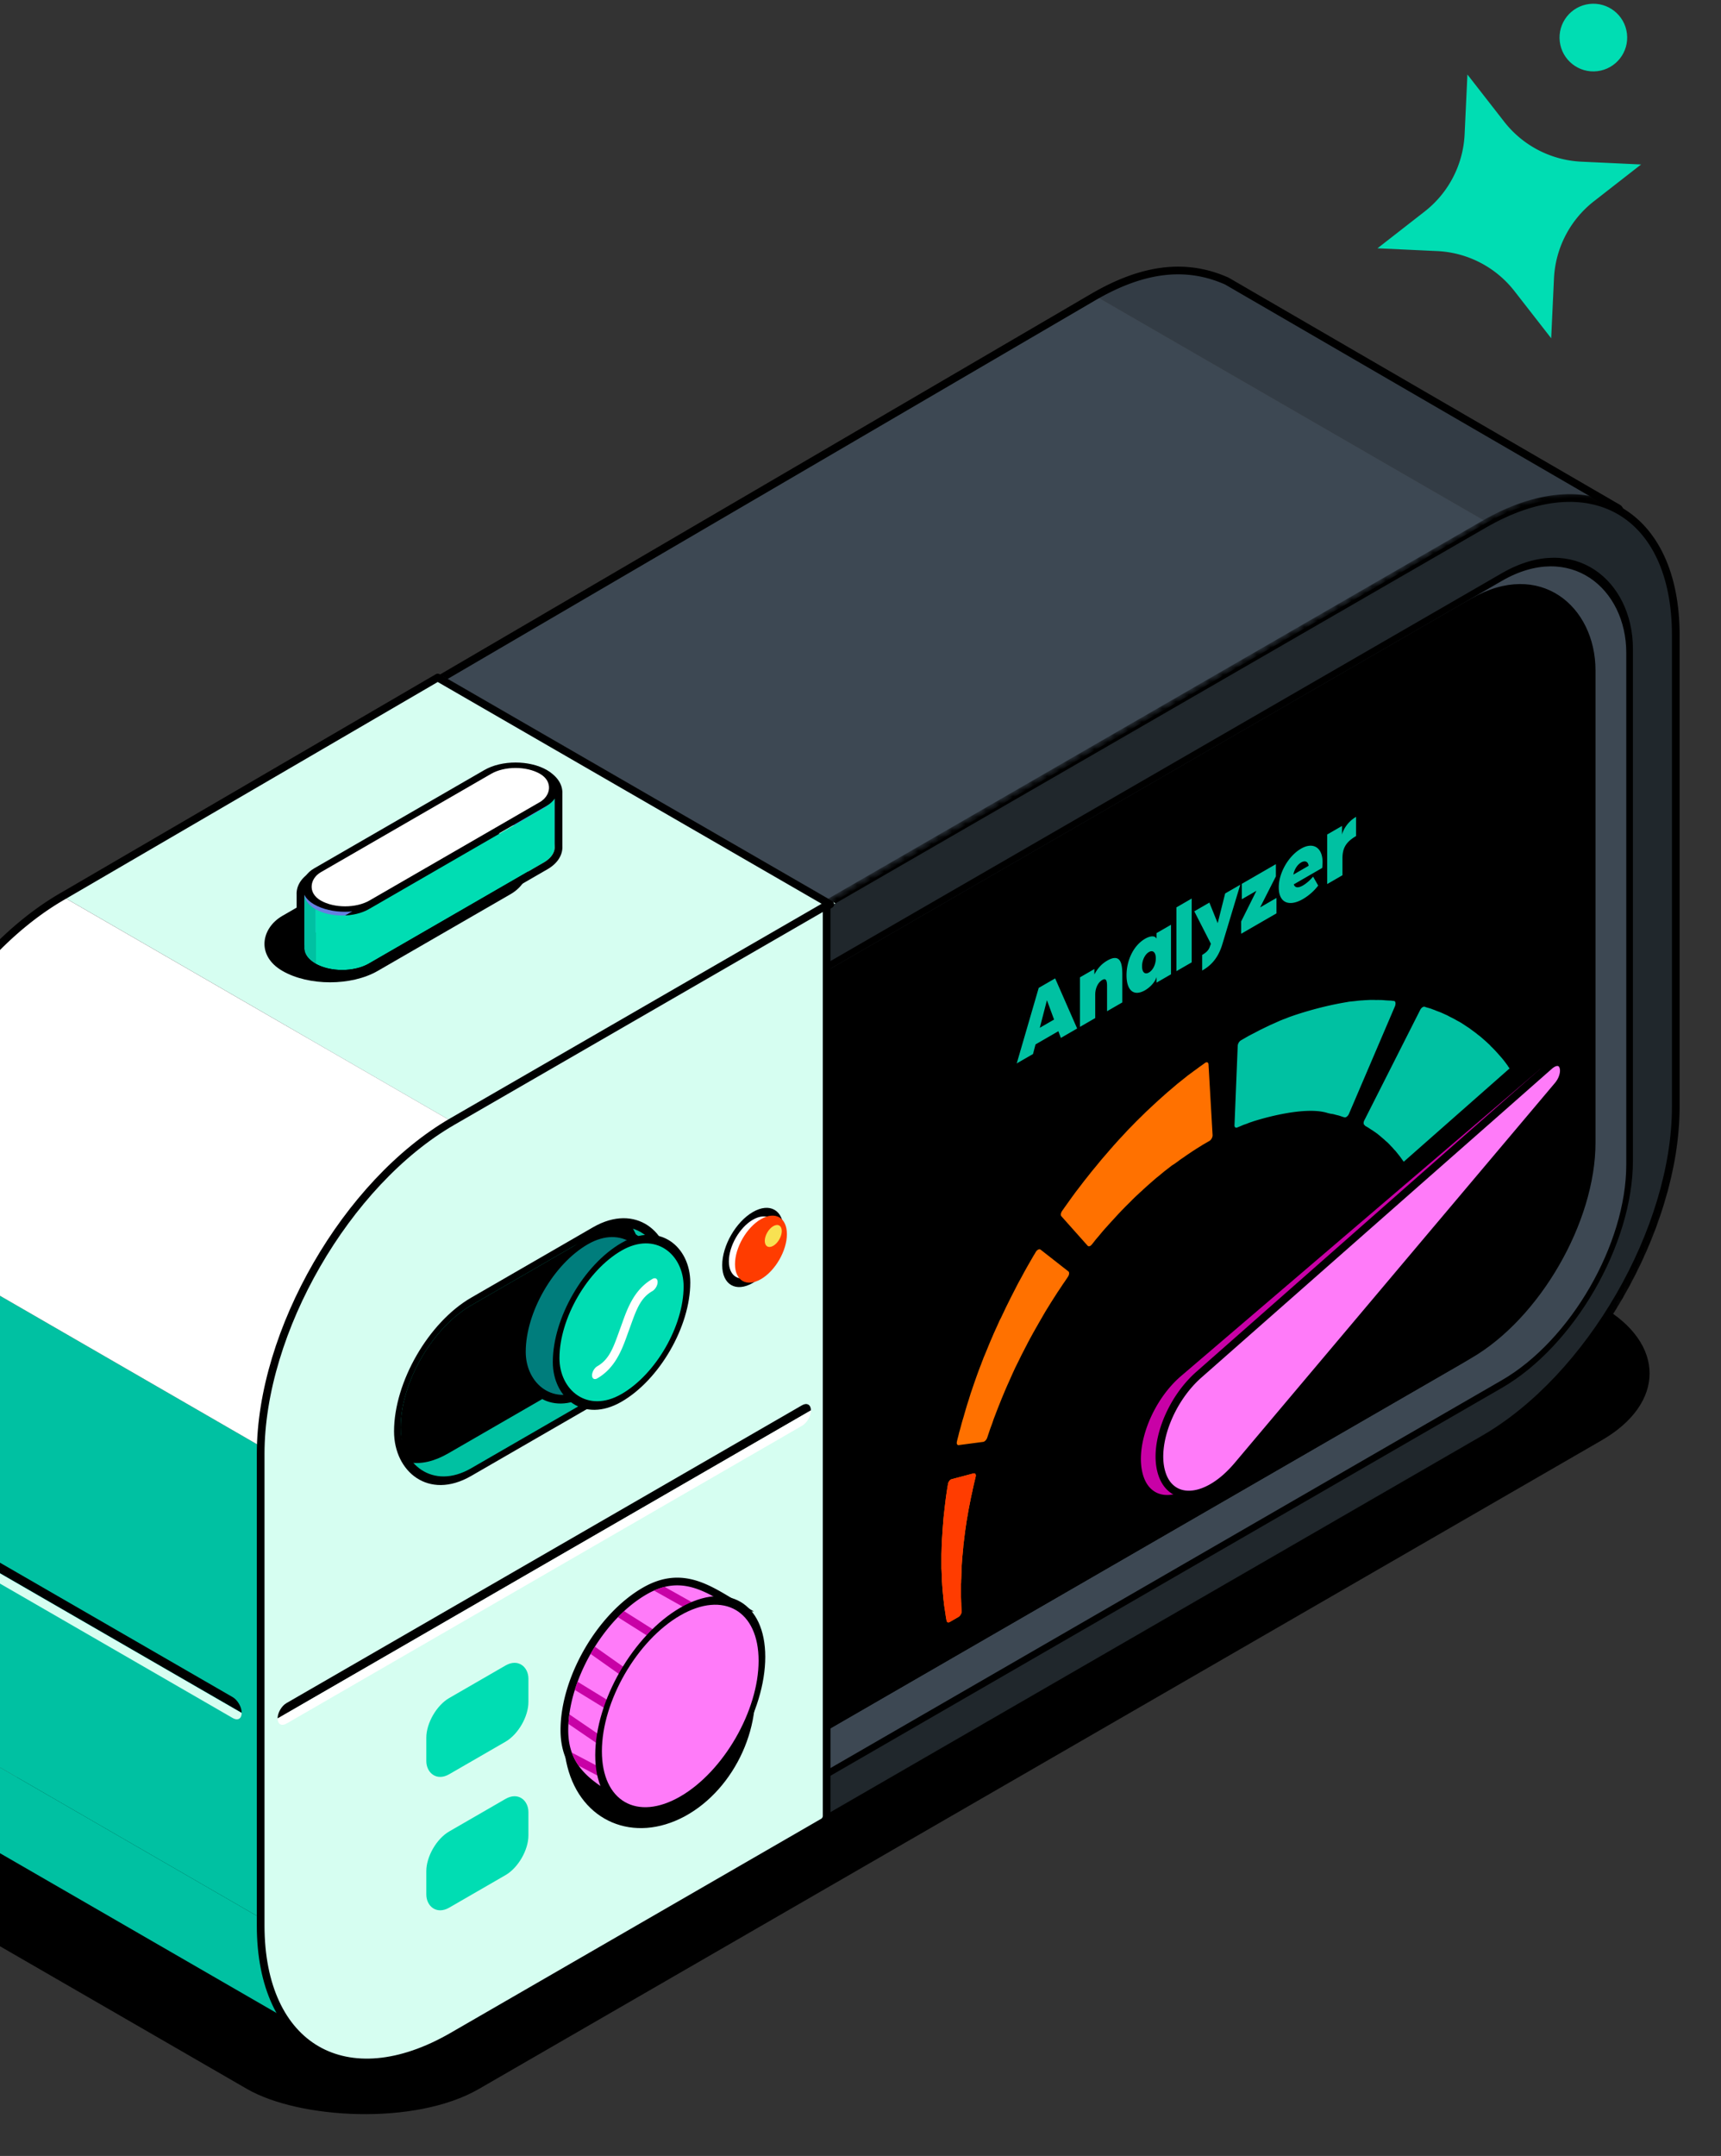
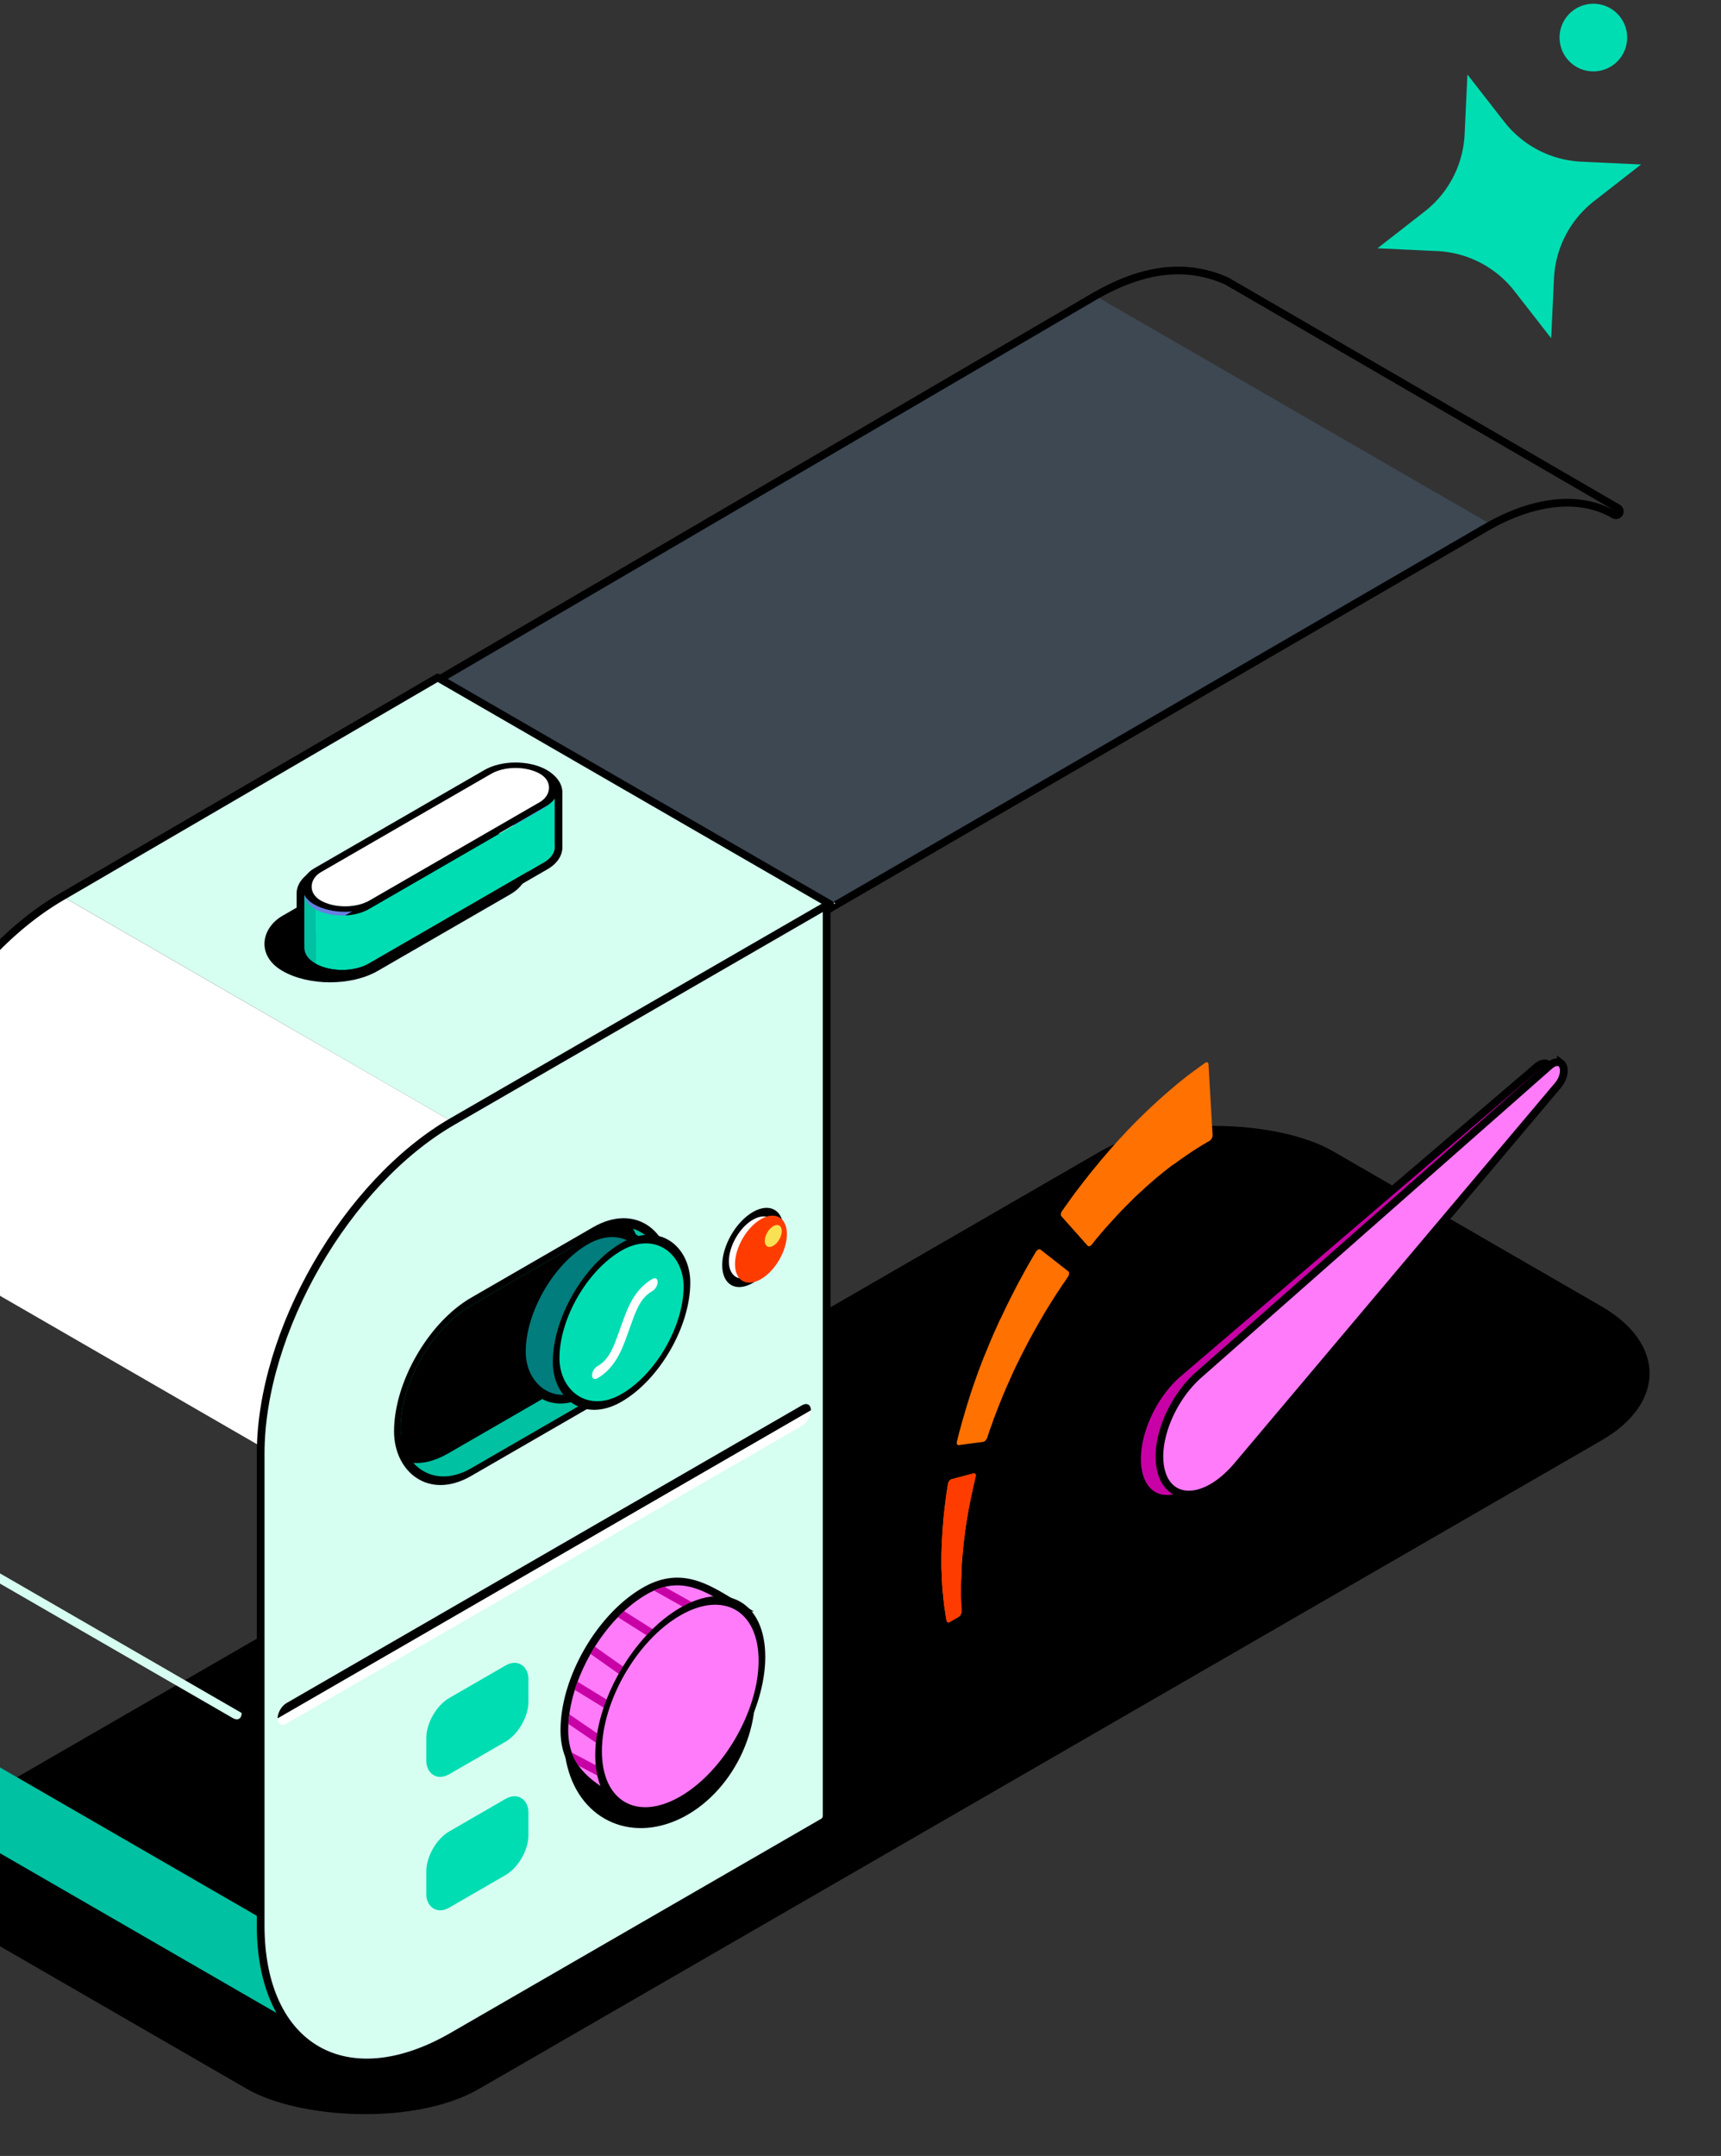
<svg xmlns="http://www.w3.org/2000/svg" fill="none" viewBox="0 0 254 318">
  <rect x="0" y="0" width="254" height="318" fill="#333333" stroke="none" />
-   <path fill="#333C45" d="M239.739 75.414c-5.43-3.135-12.546-2.161-19.663 1.947l-57.934-33.448c7.117-4.108 14.234-5.082 19.663-1.947l57.934 33.448Z" />
  <rect width="230.849" height="85.337" fill="#000" rx="19.755" transform="matrix(.866 -.5 .866 .5 -20.335 275.331)" />
  <path fill="#3D4853" d="m9.197 132.217 152.945-88.303 57.934 33.448-152.945 88.303z" />
  <path stroke="#000" stroke-linejoin="round" stroke-width="1.135" d="M219.175 77.898a.463.463 0 0 0 .037-.02c7.002-4.061 13.857-4.94 19.014-1.949a.568.568 0 0 0 .57-.982l-57.698-33.472a.567.567 0 0 0-.055-.028c-6.094-2.705-12.448-1.833-19.638 2.338h-.002l-150.994 88.22a.568.568 0 0 0-.003.978l55.91 33.257a.569.569 0 0 0 .574.003l152.285-88.345Z" />
  <mask id="a" width="211" height="233" x="38" y="72" maskUnits="userSpaceOnUse" style="mask-type:alpha">
-     <path fill="#20272C" stroke="#000" stroke-width="1.135" d="M67.13 165.093c-15.63 9.024-28.3 30.969-28.3 49.017v69.571c0 18.048 12.67 25.363 28.3 16.339l152.946-88.303c15.629-9.023 28.299-30.969 28.299-49.016V93.129c0-18.048-12.67-25.363-28.299-16.339L67.131 165.093Z" />
-   </mask>
+     </mask>
  <g mask="url(#a)">
-     <path fill="#20272C" stroke="#000" stroke-width="1.135" d="M67.13 165.024c-15.63 9.023-28.3 30.969-28.3 49.016v69.572c0 18.048 12.67 25.363 28.3 16.339l151.897-87.698c15.63-9.023 28.3-30.969 28.3-49.016V93.665c0-18.048-12.67-25.363-28.3-16.339L67.13 165.024Z" />
-     <rect width="224.866" height="119.032" x="-.492" y="-.284" fill="#3D4853" stroke="#000" stroke-width="1.135" rx="21.76" transform="matrix(.866 -.5 0 1 46.202 186.699)" />
    <rect width="218.487" height="112.036" fill="#000" rx="21.192" transform="matrix(.866 -.5 0 1 46.268 186.944)" />
    <rect width="216.739" height="112.036" fill="#000" rx="21.192" transform="matrix(.866 -.5 0 1 46.268 186.944)" />
  </g>
  <path fill="#FF7100" d="m173.811 171.33.383-.285c.128-.095.256-.169.384-.264.256-.169.494-.348.731-.506.238-.158.457-.306.676-.454.11-.063.22-.148.329-.211.11-.063.201-.137.293-.19.182-.105.365-.232.53-.327.164-.095.31-.2.456-.285l.475-.274.421-.243c.274-.158.493-.559.475-.865l-.603-10.434c-.018-.306-.256-.401-.53-.2-.128.095-.256.19-.42.306-.147.105-.311.221-.494.348-.201.158-.438.337-.676.496-.237.179-.493.369-.767.569a4.456 4.456 0 0 0-.402.317c-.128.095-.275.221-.402.316a70.52 70.52 0 0 1-.878.697c-.292.253-.603.517-.913.78-.165.138-.311.264-.475.401-.165.137-.329.296-.494.433-.329.295-.658.591-1.005.897-.329.316-.676.622-1.023.949-.165.158-.347.327-.53.496-.164.158-.347.327-.53.517-.183.169-.347.348-.53.517-.183.169-.347.348-.53.517-.347.348-.694.717-1.041 1.065-.348.349-.695.739-1.042 1.108-.164.18-.347.369-.512.549-.164.179-.329.359-.511.57-.165.179-.329.358-.494.559-.164.179-.329.358-.493.559-.329.38-.64.749-.95 1.097-.311.369-.603.728-.896 1.087-.292.358-.584.696-.859 1.044-.274.348-.548.697-.804 1.013-.255.317-.493.644-.731.95-.237.306-.456.601-.676.875-.201.285-.402.549-.584.802-.183.253-.366.506-.512.717-.165.222-.311.433-.439.612-.182.254-.329.465-.456.644-.201.285-.256.654-.11.802l3.874 4.346c.146.148.402.085.621-.189.092-.116.219-.275.347-.433a8.39 8.39 0 0 1 .384-.475c.146-.169.292-.337.457-.538.164-.2.329-.401.512-.612.182-.211.383-.432.584-.654.201-.221.421-.475.64-.707.219-.232.457-.496.694-.759.238-.264.475-.507.731-.781.256-.253.512-.528.768-.781s.53-.517.804-.802c.128-.137.274-.263.402-.4.146-.127.274-.264.42-.391.146-.126.274-.264.42-.39.147-.127.293-.253.421-.391.292-.253.566-.517.859-.77.292-.253.566-.496.858-.749.147-.126.293-.253.439-.359.146-.126.292-.232.42-.348.146-.126.274-.221.421-.348.146-.126.274-.221.42-.327.274-.221.548-.422.822-.643.311-.18.585-.38.841-.57Zm-26.424 23.759c-.109.232-.201.454-.31.686-.11.232-.201.453-.311.685-.11.233-.201.454-.292.676-.201.453-.402.928-.585 1.371-.183.464-.384.939-.567 1.382l-.146.338-.128.348c-.091.222-.183.464-.256.675-.365.908-.676 1.804-.986 2.68-.147.422-.293.865-.439 1.287-.073.211-.146.422-.201.623-.073.211-.128.411-.183.59-.128.391-.256.781-.365 1.161-.11.38-.219.738-.311 1.066-.091.348-.201.664-.292.991-.092.306-.165.602-.238.876-.073.274-.146.527-.219.781-.055.242-.11.464-.165.664-.073.275-.127.496-.164.665-.073.316.037.549.274.517l3.6-.475c.238-.031.493-.306.603-.622.055-.159.11-.338.183-.549.055-.179.128-.369.201-.601.073-.211.164-.454.256-.697.091-.242.182-.506.274-.791.091-.264.219-.57.329-.865.109-.295.237-.622.365-.949.128-.328.274-.665.402-1.013.073-.169.146-.359.219-.528.073-.169.147-.359.22-.527.146-.359.31-.728.475-1.119.347-.749.676-1.529 1.041-2.31.092-.201.183-.401.274-.58l.147-.296.146-.295c.201-.391.384-.791.585-1.182l.603-1.171c.109-.19.201-.39.292-.57.11-.19.201-.369.311-.58.109-.19.201-.369.31-.559.092-.179.201-.369.311-.559.201-.369.42-.728.621-1.097l.603-1.045c.201-.348.384-.665.585-.992l.567-.918c.182-.295.365-.569.548-.865.182-.274.347-.538.493-.77.165-.242.311-.453.439-.654.146-.211.274-.411.383-.58.055-.074.128-.18.201-.285.074-.106.128-.179.183-.274.128-.18.238-.348.329-.486.219-.316.256-.696.073-.823l-4.111-3.217c-.183-.127-.494.031-.695.358-.091.159-.182.317-.31.517l-.165.285-.183.317-.456.791c-.165.285-.329.591-.512.907l-.53.981c-.183.338-.384.686-.567 1.045-.182.359-.383.749-.584 1.139-.201.391-.402.781-.603 1.192-.201.412-.421.834-.622 1.267-.201.432-.42.875-.621 1.308a5.735 5.735 0 0 0-.329.675Zm-7.474 23.791c-.018.137-.054.327-.091.538-.037.19-.055.39-.091.601a46.66 46.66 0 0 0-.22 1.625c-.018.158-.036.295-.055.454l-.054.474c-.073.654-.165 1.34-.201 2.058-.037.358-.055.728-.092 1.107-.018.37-.036.76-.073 1.161-.055.791-.055 1.572-.091 2.374v2.068l.018.284c.018.391.037.781.037 1.182l.018.285V233.26l.018.137c.018.179.018.369.037.548.018.18.018.37.036.549.019.179.037.38.055.559l.055.538c0 .106.018.18.018.285.018.074.018.18.037.253.036.359.073.697.128 1.024.054.327.091.643.146.949.036.317.091.602.146.886 0 .022 0 .043.018.074.037.232.238.306.457.18l1.279-.739c.274-.158.494-.559.475-.844 0-.084 0-.169-.018-.243-.018-.284-.036-.59-.036-.928-.019-.306-.019-.643-.037-.971v-1.561c0-.169 0-.359.018-.538 0-.169 0-.359.019-.538 0-.19.018-.39.018-.58 0-.19.018-.391.018-.581v-.211.021-.063l.018-.285c.019-.39.055-.77.074-1.16l.018-.285.036-.295.055-.581.055-.58.018-.285.037-.295c.091-.77.183-1.541.292-2.3l.165-1.108c.054-.348.128-.728.182-1.055.11-.696.256-1.35.366-1.941.036-.148.055-.306.091-.454.037-.148.055-.285.092-.411.054-.264.127-.538.164-.771.055-.242.11-.464.146-.675.055-.221.11-.443.146-.612.055-.2.092-.39.128-.538.092-.348-.055-.58-.329-.506l-3.179.844c-.238.032-.512.38-.567.707Z" />
  <path fill="#FF3C00" d="M139.913 218.882c-.018.138-.054.328-.091.539-.037.189-.055.39-.091.601a47.937 47.937 0 0 0-.22 1.625c-.018.158-.036.295-.055.453l-.054.475c-.073.654-.165 1.34-.201 2.057-.037.359-.055.728-.092 1.108-.018.369-.036.76-.073 1.161-.055.791-.055 1.572-.091 2.373v2.068l.018.285c.018.39.037.781.037 1.182l.018.285V233.262l.018.138c.018.179.018.369.037.548.018.18.018.369.036.549.019.179.037.38.055.559l.055.538c0 .106.018.179.018.285.018.074.018.179.037.253.036.359.073.696.128 1.023.054.328.091.644.146.95.036.316.091.601.146.886 0 .021 0 .042.018.074.037.232.238.306.457.179l1.279-.738c.274-.158.494-.559.475-.844 0-.085 0-.169-.018-.243a14.352 14.352 0 0 1-.036-.928c-.019-.306-.019-.644-.037-.971v-1.561c0-.169 0-.359.018-.538 0-.169 0-.359.019-.538 0-.19.018-.391.018-.581 0-.19.018-.39.018-.58v-.211.021-.063l.018-.285c.019-.39.055-.77.074-1.161l.018-.284.036-.296c.019-.2.037-.401.055-.58l.055-.58.018-.285.037-.296c.091-.77.183-1.54.292-2.3l.165-1.107c.054-.348.128-.728.182-1.055.11-.697.256-1.351.366-1.942.036-.147.055-.306.091-.453.037-.148.055-.285.092-.412.054-.263.127-.538.164-.77.055-.242.11-.464.146-.675.055-.222.11-.443.146-.612.055-.2.092-.39.128-.538.092-.348-.055-.58-.329-.506l-3.179.844c-.238.031-.512.379-.567.706Z" />
  <path fill="#C801A6" stroke="#000" stroke-width="1.135" d="m228.537 157.057-.003-.003c-.371-.315-.981-.305-1.718.313l-.006.005-8.029 6.861-.001.001-11.838 10.103h-.001l-32.977 28.177-.001.001c-4.298 3.662-6.929 10.254-5.937 14.693.278 1.269.816 2.239 1.56 2.889 1.846 1.64 4.904 1.254 7.97-1.384a17.777 17.777 0 0 0 1.692-1.692l.01-.011 30.131-34.989v-.001l11.48-13.318 7.108-8.249.003-.003c.563-.645.86-1.378.932-2.001.071-.607-.068-1.122-.375-1.392Z" />
  <path fill="#FF7BF9" stroke="#000" stroke-width="1.135" d="m230.374 156.831-.004-.003c-.383-.28-.987-.231-1.694.381l-.006.005-7.857 6.921-11.585 10.191-.001.001-32.27 28.421c-4.192 3.682-6.688 10.076-5.577 14.254.311 1.191.877 2.081 1.638 2.656 1.89 1.451 4.932.912 7.918-1.735a18.153 18.153 0 0 0 1.646-1.688l.01-.011 29.255-34.699h.001l11.146-13.209 6.902-8.181.003-.003c.544-.637.833-1.358.892-1.973.058-.597-.1-1.086-.417-1.328Z" />
-   <path fill="#00C1A2" d="m201.605 166.133.292.169c.11.063.201.137.329.211.109.084.237.158.365.232.128.095.256.19.402.274.128.116.293.19.421.327.146.106.292.232.438.359.146.127.311.264.457.39.146.148.311.285.475.422.146.148.311.306.457.475.073.085.164.158.238.243l.219.253c.073.084.146.169.237.243.073.084.147.19.22.274.146.19.292.359.438.549.146.189.274.39.42.58l.11.148.055.073 15.624-13.768c-.018-.01-.018-.031-.037-.042-.091-.116-.182-.232-.256-.38-.091-.116-.182-.232-.274-.369a13.593 13.593 0 0 0-.584-.738c-.421-.475-.841-.971-1.298-1.425-.109-.126-.237-.221-.347-.348l-.164-.179-.183-.169a15.88 15.88 0 0 0-.731-.654 8.925 8.925 0 0 0-.749-.623c-.128-.095-.256-.211-.384-.306l-.384-.284-.384-.285c-.128-.095-.255-.19-.383-.264l-.768-.506a7.207 7.207 0 0 0-.767-.444c-.256-.147-.494-.284-.75-.411-.255-.127-.493-.243-.712-.369-.238-.116-.475-.211-.695-.317a7.314 7.314 0 0 0-.639-.264 7.422 7.422 0 0 1-.585-.232 7.372 7.372 0 0 1-.512-.19c-.164-.052-.31-.095-.456-.137a3.832 3.832 0 0 1-.494-.158c-.201-.053-.493.137-.658.464l-8.241 16.279c-.164.306-.146.612.037.718.036.084.109.126.201.179Zm4.111-18.495c-.11 0-.219-.021-.365-.042-.055-.01-.128-.01-.201-.01-.073 0-.165-.011-.238-.011-.201-.01-.402-.021-.621-.042a7.51 7.51 0 0 0-.713-.032c-.237-.01-.493.011-.749-.01-.256 0-.53-.011-.822.01-.293.021-.585.021-.896.053-.311.011-.621.042-.95.084-.329.043-.658.064-.987.106-.091.011-.183.021-.256.042-4.824.781-8.771 2.279-8.771 2.279a11.16 11.16 0 0 1-.767.295c-.165.074-.348.138-.512.211l-.494.222c-.328.148-.639.285-.95.422-.31.158-.603.285-.895.433-.293.147-.567.263-.822.411-.256.127-.512.274-.75.39-.237.116-.456.243-.658.338l-.548.316-.603.349c-.256.147-.457.495-.475.801l-.475 11.711c-.018.285.164.433.402.338.11-.042.219-.085.366-.148.127-.053.255-.105.42-.179.146-.064.31-.116.493-.18.165-.052.366-.147.548-.211.165-.052.348-.116.53-.179 0 0 7.365-2.437 11.056-1.213.164.031.31.074.457.095.182.021.347.052.493.095.146.042.274.074.402.105.128.032.238.053.347.095a.663.663 0 0 1 .183.063c.073.022.128.032.183.064.128.031.237.074.347.095.219.063.53-.18.676-.538l6.798-15.889c.128-.411.055-.728-.183-.739ZM153.463 151.598l2.106-1.215-1.053-2.854-1.053 4.069Zm-.632 2.453-.371 1.416-2.403 1.387 3.245-11.141 2.428-1.401 3.245 7.393-2.403 1.388-.372-.987-3.369 1.945Zm6.556-2.584v-7.308l2.131-1.23v.801c.582-1.108 1.276-1.68 1.907-2.045 2.044-1.18 2.217.622 2.217 2.095v4.076l-2.254 1.301v-3.747c0-.872-.211-1.151-.706-.865-.669.386-1.04 1.273-1.04 2.174v3.447l-2.255 1.301Zm11.309-13.022v-.815l2.131-1.23v7.308l-2.131 1.23v-.815c-.322.958-1.189 1.644-1.684 1.93-1.784 1.03-2.75-.1-2.75-2.202 0-2.117.966-4.362 2.75-5.392.495-.286 1.362-.6 1.684-.014Zm-2.142 4.083c0 .887.421 1.259 1.015.915.595-.343 1.016-1.201 1.016-2.088 0-.872-.421-1.272-1.016-.929-.594.343-1.015 1.23-1.015 2.102Zm5.073.718v-9.41l2.254-1.302v9.411l-2.254 1.301Zm3.799-.091v-2.303c.842-.486 1.015-.915 1.102-1.137l.186-.507-2.452-4.791 2.229-1.287 1.226 3.039 1.103-4.384 2.229-1.287-2.651 8.796c-.73 2.438-2.105 3.36-2.972 3.861Zm5.754-5.424v-1.817l2.254-4.519-2.155 1.244v-2.274l5.028-2.903v1.802l-2.328 4.577 2.415-1.395v2.274l-5.214 3.011Zm11.371-7.109a7.797 7.797 0 0 1-2.266 1.995c-1.92 1.108-3.555.665-3.555-1.738 0-2.116 1.424-4.626 3.295-5.706 1.796-1.037 3.17-.143 3.17 1.974 0 .443-.049.872-.049.872l-4.199 2.424c.186.579.743.515 1.35.165.533-.308 1.102-.823 1.499-1.309l.755 1.323Zm-2.526-3.404c-.558.322-1.004 1.037-1.14 1.788l2.254-1.302c-.074-.629-.532-.822-1.114-.486Zm3.852 3.182v-7.308l2.192-1.266v1.302c.037-.337.582-1.781 2.069-2.639v2.832c-1.635.944-2.007 1.945-2.007 3.318v2.459l-2.254 1.302ZM-18.61 180.384l57.933 33.448v69.572l-57.934-33.448z" />
-   <path fill="#000" d="m35.672 252.64-52.223-30.151c0-.854.6-1.201 1.34-.773l49.543 28.604c.74.427 1.34 1.466 1.34 2.32Z" />
+   <path fill="#000" d="m35.672 252.64-52.223-30.151l49.543 28.604c.74.427 1.34 1.466 1.34 2.32Z" />
  <path fill="#D6FEF1" d="m-16.552 222.517 52.224 30.151c0 .832-.585 1.169-1.305.753l-49.614-28.644c-.72-.416-1.305-1.428-1.305-2.26ZM9.197 132.217l56.167-32.428 57.934 33.448-56.167 32.428z" />
  <rect width="16.246" height="38.897" fill="#000" rx="8.123" transform="matrix(.866 .5 -.866 .5 68.33 119.698)" />
  <path fill="#6580E1" fill-rule="evenodd" d="M44.915 131.916c-.046-.858.498-1.724 1.632-2.378l25.793-14.892c2.18-1.258 5.713-1.258 7.893 0 1.046.604 1.59 1.389 1.632 2.18v8.028c-.042-.792-.586-1.576-1.632-2.18-2.18-1.258-5.714-1.258-7.893 0l-25.793 14.891c-1.134.655-1.678 1.521-1.632 2.378v-8.027Z" clip-rule="evenodd" />
  <path fill="#00DDB3" fill-rule="evenodd" d="M81.865 116.828c.045.857-.499 1.723-1.632 2.377L54.44 134.097c-2.18 1.258-5.714 1.258-7.894 0v8.027c2.18 1.259 5.714 1.259 7.894 0l25.793-14.891c1.133-.655 1.677-1.521 1.632-2.378v-8.027Z" clip-rule="evenodd" />
  <path fill="#00C1A2" fill-rule="evenodd" d="M46.547 134.097c-1.047-.604-1.59-1.389-1.632-2.18v8.028c.041.791.585 1.575 1.632 2.179v-8.027Z" clip-rule="evenodd" />
  <path stroke="#000" stroke-linejoin="round" stroke-width="1.135" d="M46.263 129.046c-1.234.713-1.967 1.74-1.916 2.88v7.809a2.431 2.431 0 0 0 0 .221v.019c.056 1.049.77 1.98 1.916 2.641l.033.018c1.192.678 2.71 1.001 4.197 1.001 1.502 0 3.034-.329 4.23-1.02l25.794-14.892c1.235-.713 1.969-1.742 1.916-2.883v-7.806a2.46 2.46 0 0 0 0-.219l-.001-.019c-.056-1.049-.77-1.98-1.915-2.641-1.197-.691-2.729-1.02-4.23-1.02-1.502 0-3.035.329-4.231 1.02l-25.793 14.891Z" />
  <rect width="9.455" height="38.507" y="-.568" fill="#fff" stroke="#000" stroke-width="1.135" rx="4.728" transform="matrix(.866 .5 -.866 .5 75.6 111.773)" />
  <path fill="#00C1A2" d="M39.323 283.398c0 8.218 2.715 14.868 8.145 18.003l-57.934-33.448c-5.43-3.135-8.145-9.785-8.145-18.003l57.934 33.448Z" />
  <path fill="#fff" d="M39.323 213.83c0-17.734 12.45-39.298 27.808-48.165L9.197 132.217c-15.358 8.867-27.808 30.431-27.808 48.165l57.934 33.448Z" />
  <path fill="#000" d="m9.197 132.22.284.492.002-.001-.286-.491Zm55.41-32.282.283-.492a.567.567 0 0 0-.57.002l.286.49ZM-10.467 267.96l.284-.491-.284.491Zm77.597-102.292.284.492.002-.001-.286-.491Zm55.409-32.282.286.491a.57.57 0 0 0-.002-.983l-.284.492Zm-113.057-.675 55.409-32.283-.572-.98L8.912 131.73l.571.981Zm-.57-.982c-7.785 4.495-14.802 12.185-19.87 20.965-5.07 8.78-8.221 18.701-8.221 27.692h1.135c0-8.744 3.073-18.472 8.069-27.124 4.995-8.653 11.883-16.178 19.455-20.55l-.567-.983Zm-26.956 118.228v-69.571h-1.136v69.571h1.136Zm7.86 17.512c-5.18-2.991-7.86-9.393-7.86-17.512h-1.136c0 8.317 2.75 15.216 8.43 18.495l.567-.983Zm57.934 33.448-57.933-33.448-.568.983L47.184 301.9l.568-.983Zm-8.996-17.511c0 8.316 2.749 15.215 8.429 18.494l.568-.983c-5.18-2.991-7.861-9.393-7.861-17.511h-1.136Zm0-69.572v69.572h1.136v-69.572h-1.136Zm1.136 0c0-8.744 3.073-18.472 8.068-27.124 4.996-8.653 11.883-16.178 19.456-20.55l-.568-.983c-7.785 4.495-14.802 12.185-19.87 20.965-5.07 8.78-8.222 18.702-8.222 27.692h1.136Zm82.363-80.938-55.409 32.282.572.981 55.409-32.282-.572-.981ZM64.322 100.43l57.934 33.448.568-.984L64.89 99.446l-.568.984Z" />
  <path fill="#D6FEF1" stroke="#000" stroke-linejoin="round" stroke-width="1.135" d="M122.003 134.099c0-.313-.22-.44-.492-.283l-54.74 31.604c-15.629 9.023-28.3 30.969-28.3 49.016v69.572c0 18.048 12.671 25.363 28.3 16.339l54.74-31.604c.272-.157.492-.538.492-.851V134.099Z" />
  <rect width="45.913" height="25.162" x="-.492" y="-.284" fill="#00C1A2" stroke="#000" stroke-width="1.135" rx="12.581" transform="matrix(.866 -.5 0 1 59.074 198.299)" />
  <path fill="#000" d="M93.17 180.824c.864 1.253 1.358 2.995 1.358 5.154 0 6.635-4.658 14.703-10.404 18.021l-17.97 10.375c-2.088 1.205-4.032 1.618-5.661 1.336-.865-1.253-1.358-2.994-1.358-5.154 0-6.635 4.658-14.703 10.404-18.021l17.97-10.375c2.088-1.205 4.032-1.618 5.661-1.336Z" />
  <rect width="22.293" height="22.293" x="-.492" y="-.284" fill="#007D7C" stroke="#000" stroke-width="1.135" rx="11.146" transform="matrix(.866 -.5 0 1 77.527 188.574)" />
  <rect width="22.293" height="22.293" x="-.492" y="-.284" fill="#00DDB3" stroke="#000" stroke-width="1.135" rx="11.146" transform="matrix(.866 -.5 0 1 82.506 189.503)" />
  <path fill="#fff" d="M96.284 188.649c-2.69 1.553-3.688 4.348-4.49 6.593l-.523 1.442c-.85 2.38-1.484 3.896-3.118 4.839-.102.059-.202.14-.296.239a1.82 1.82 0 0 0-.418.724 1.336 1.336 0 0 0-.06.376c.001.236.083.416.227.5.145.083.342.064.547-.054 2.692-1.554 3.689-4.348 4.49-6.593l.523-1.442c.85-2.381 1.484-3.896 3.118-4.839.102-.059.202-.14.296-.239a1.82 1.82 0 0 0 .42-.725 1.33 1.33 0 0 0 .058-.376c0-.236-.082-.416-.227-.499-.145-.084-.342-.064-.547.054Z" />
  <rect width="17.402" height="11.239" fill="#00DDB3" rx="3.907" transform="matrix(.866 -.5 0 1 62.919 272.088)" />
  <rect width="17.402" height="11.239" fill="#00DDB3" rx="3.907" transform="matrix(.866 -.5 0 1 62.919 252.41)" />
  <path fill="#000" d="M83.735 260.573c2.054 8.111 9.798 11.386 17.326 7.334 7.503-4.059 11.943-13.896 9.903-22.014-2.049-8.092-9.795-11.373-17.336-7.34-7.536 4.052-11.977 13.915-9.893 22.02Z" />
  <path fill="#FF7BF9" stroke="#000" stroke-width="1.135" d="M83.296 255.199c0-3.81 1.334-7.993 3.463-11.681 2.13-3.688 5.085-6.935 8.385-8.84 2.81-1.622 5.23-1.685 7.521-.975 1.823.565 3.573 1.628 5.342 2.702.395.24.791.481 1.189.717a1.588 1.588 0 0 1 .57 2.162l-2.257 3.875c-.528 6.912-5.097 14.773-10.843 18.614-1.77 2.891-5.723 3.985-8.569 1.986-1.334-.937-2.541-1.995-3.411-3.371-.876-1.385-1.39-3.057-1.39-5.189Z" />
  <path fill="#C801A6" d="M84.396 258.505c.257.716.6 1.355 1.01 1.935l7.013 3.691.578-1.099-8.6-4.527ZM84.027 252.864c-.064.474-.11.945-.136 1.411l8.467 5.782.7-1.025-9.031-6.168ZM85.249 248.056c-.148.401-.285.803-.41 1.206l10.029 6.154.65-1.059-10.27-6.301ZM87.802 242.885c-.22.351-.434.708-.64 1.069l10.466 7.403.718-1.014-10.544-7.458ZM92.108 237.642c-.31.286-.615.584-.913.892l10.497 6.63.664-1.05-10.248-6.472ZM96.521 234.607l11.099 6.226.608-1.083-10.137-5.687a9.322 9.322 0 0 0-1.57.544Z" />
  <circle cx="13.353" cy="13.353" r="13.921" fill="#FF7BF9" stroke="#000" stroke-width="1.135" transform="matrix(-.866 .5 0 1 111.961 231.599)" />
  <path fill="#00DDB3" d="m216.573 10.99 5.425 6.958a15.358 15.358 0 0 0 11.395 5.9l8.814.411-6.959 5.425a15.357 15.357 0 0 0-5.899 11.395l-.412 8.815-5.424-6.96a15.36 15.36 0 0 0-11.396-5.899l-8.814-.412 6.959-5.424a15.357 15.357 0 0 0 5.899-11.396l.412-8.814Z" />
  <circle cx="235.162" cy="5.542" r="4.991" fill="#00DDB3" transform="rotate(-6.735 235.162 5.542)" />
  <circle cx="4.091" cy="4.091" r="4.659" fill="#fff" stroke="#000" stroke-linejoin="round" stroke-width="1.135" transform="matrix(-.866 .5 0 1 114.659 177.862)" />
  <circle cx="4.423" cy="4.423" r="4.423" fill="#FF3C00" transform="matrix(-.866 .5 0 1 116.138 177.614)" />
  <circle cx="1.449" cy="1.449" r="1.449" fill="#F8E152" transform="matrix(-.866 .5 0 1 115.381 180.133)" />
  <path fill="#000" d="M40.97 253.473c0-.834.585-1.848 1.307-2.265l76.098-43.935c.723-.417 1.308-.079 1.308.755L40.97 253.473Z" />
  <path fill="#fff" d="m40.97 253.477 78.713-45.445c0 .834-.585 1.848-1.308 2.265l-76.098 43.935c-.722.417-1.307.079-1.307-.755Z" />
</svg>